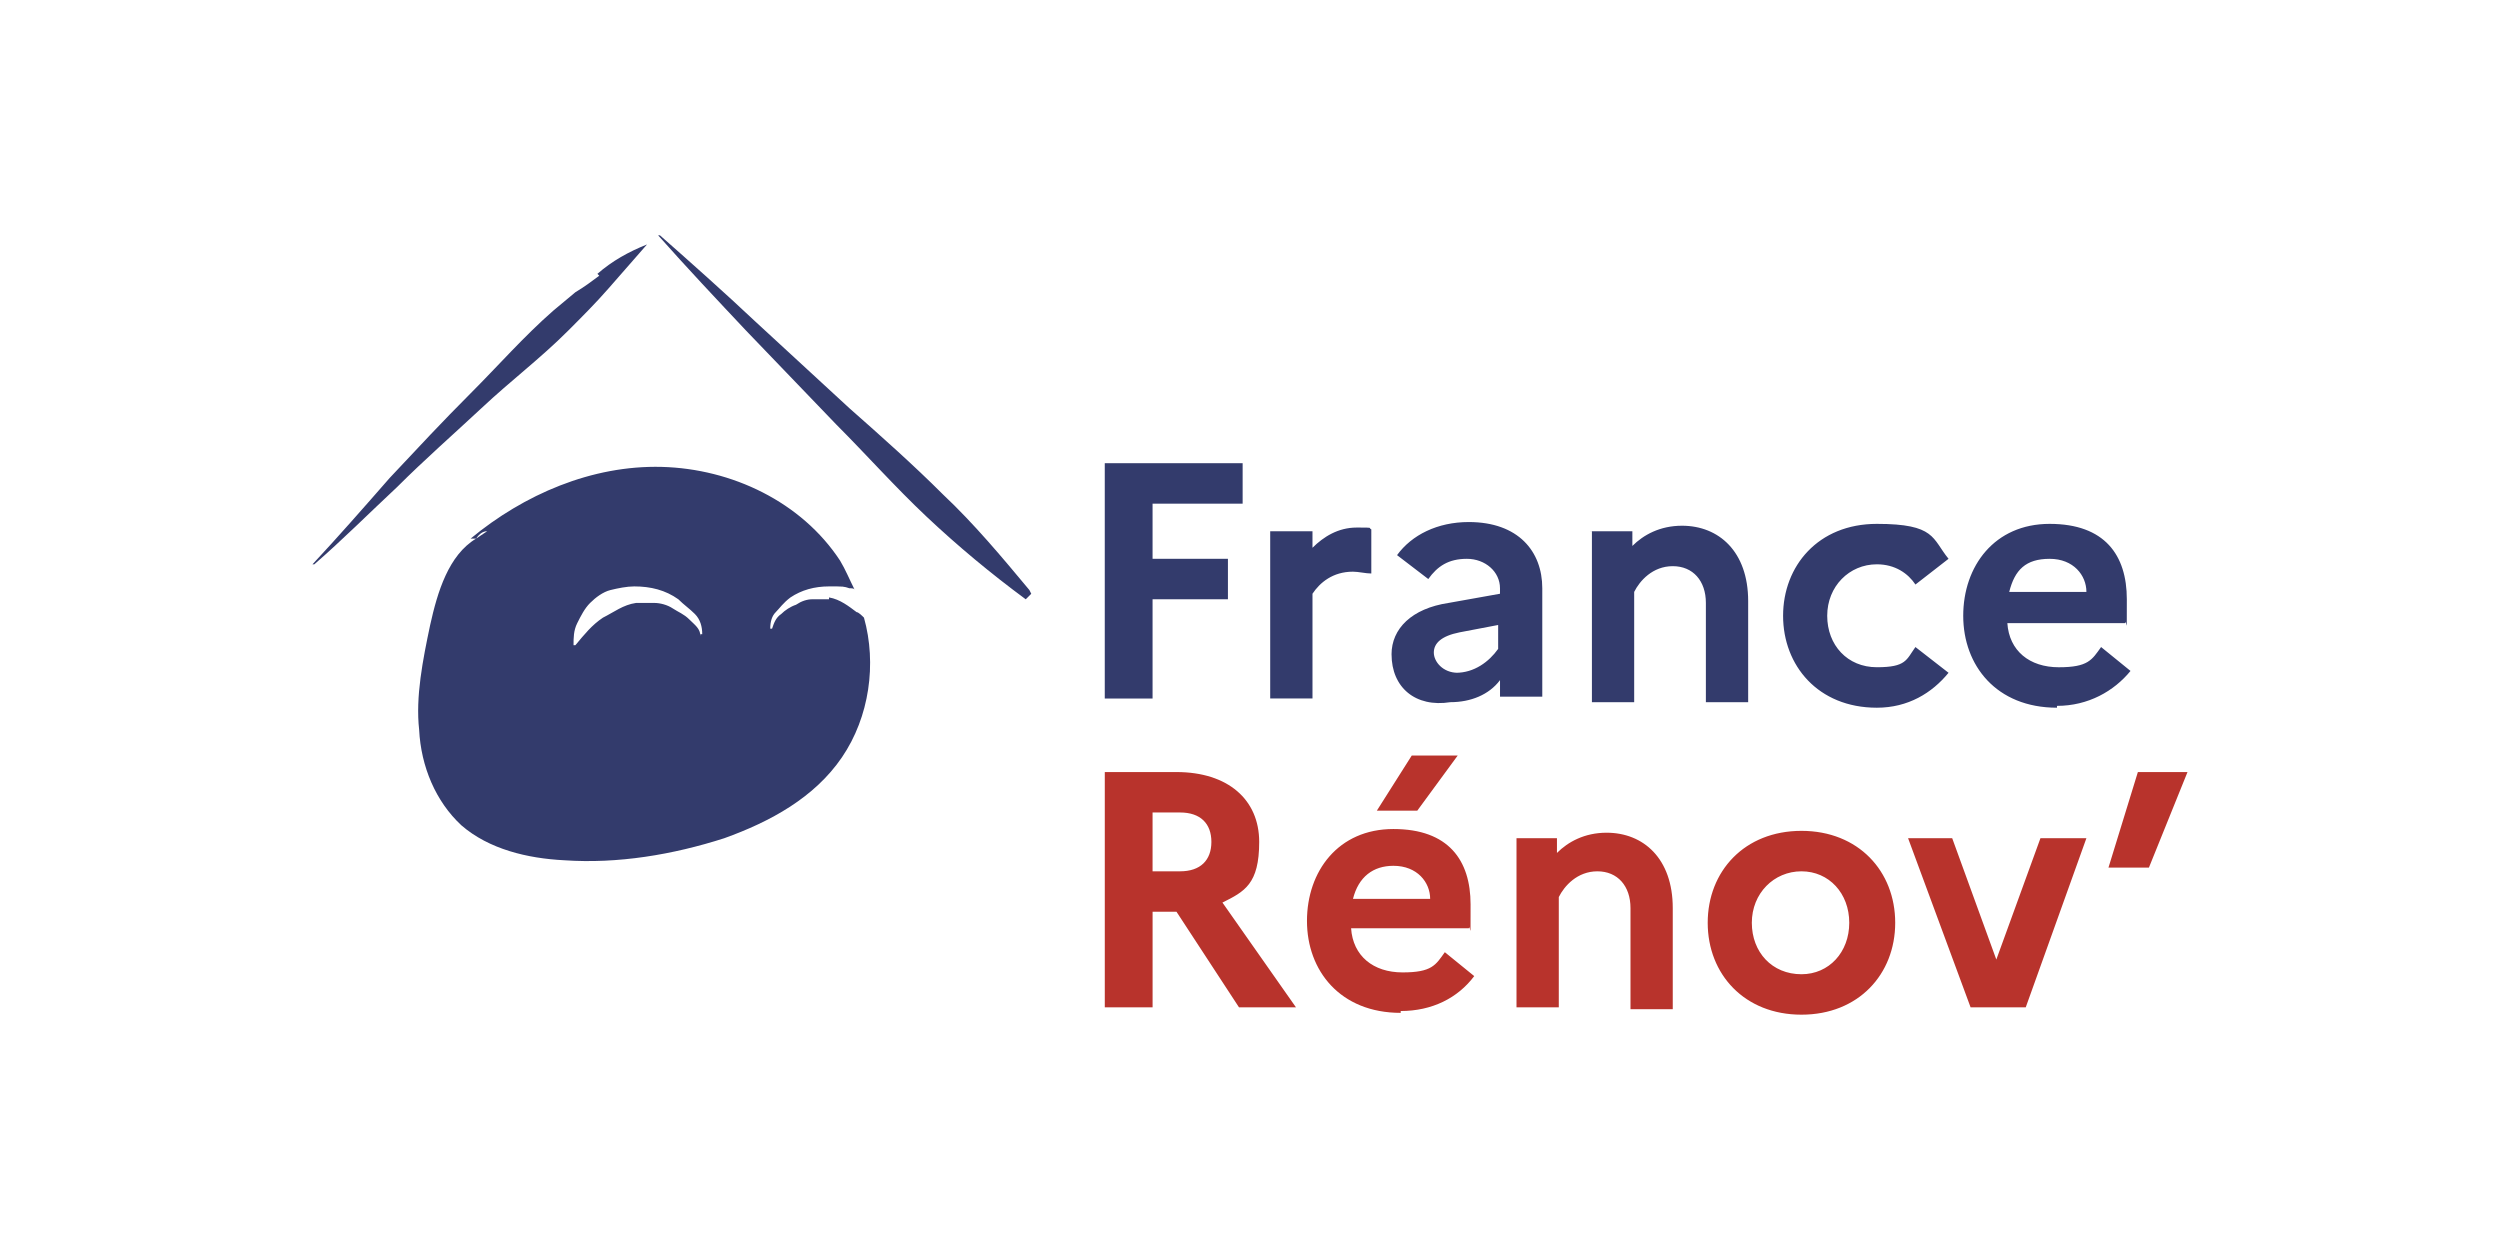
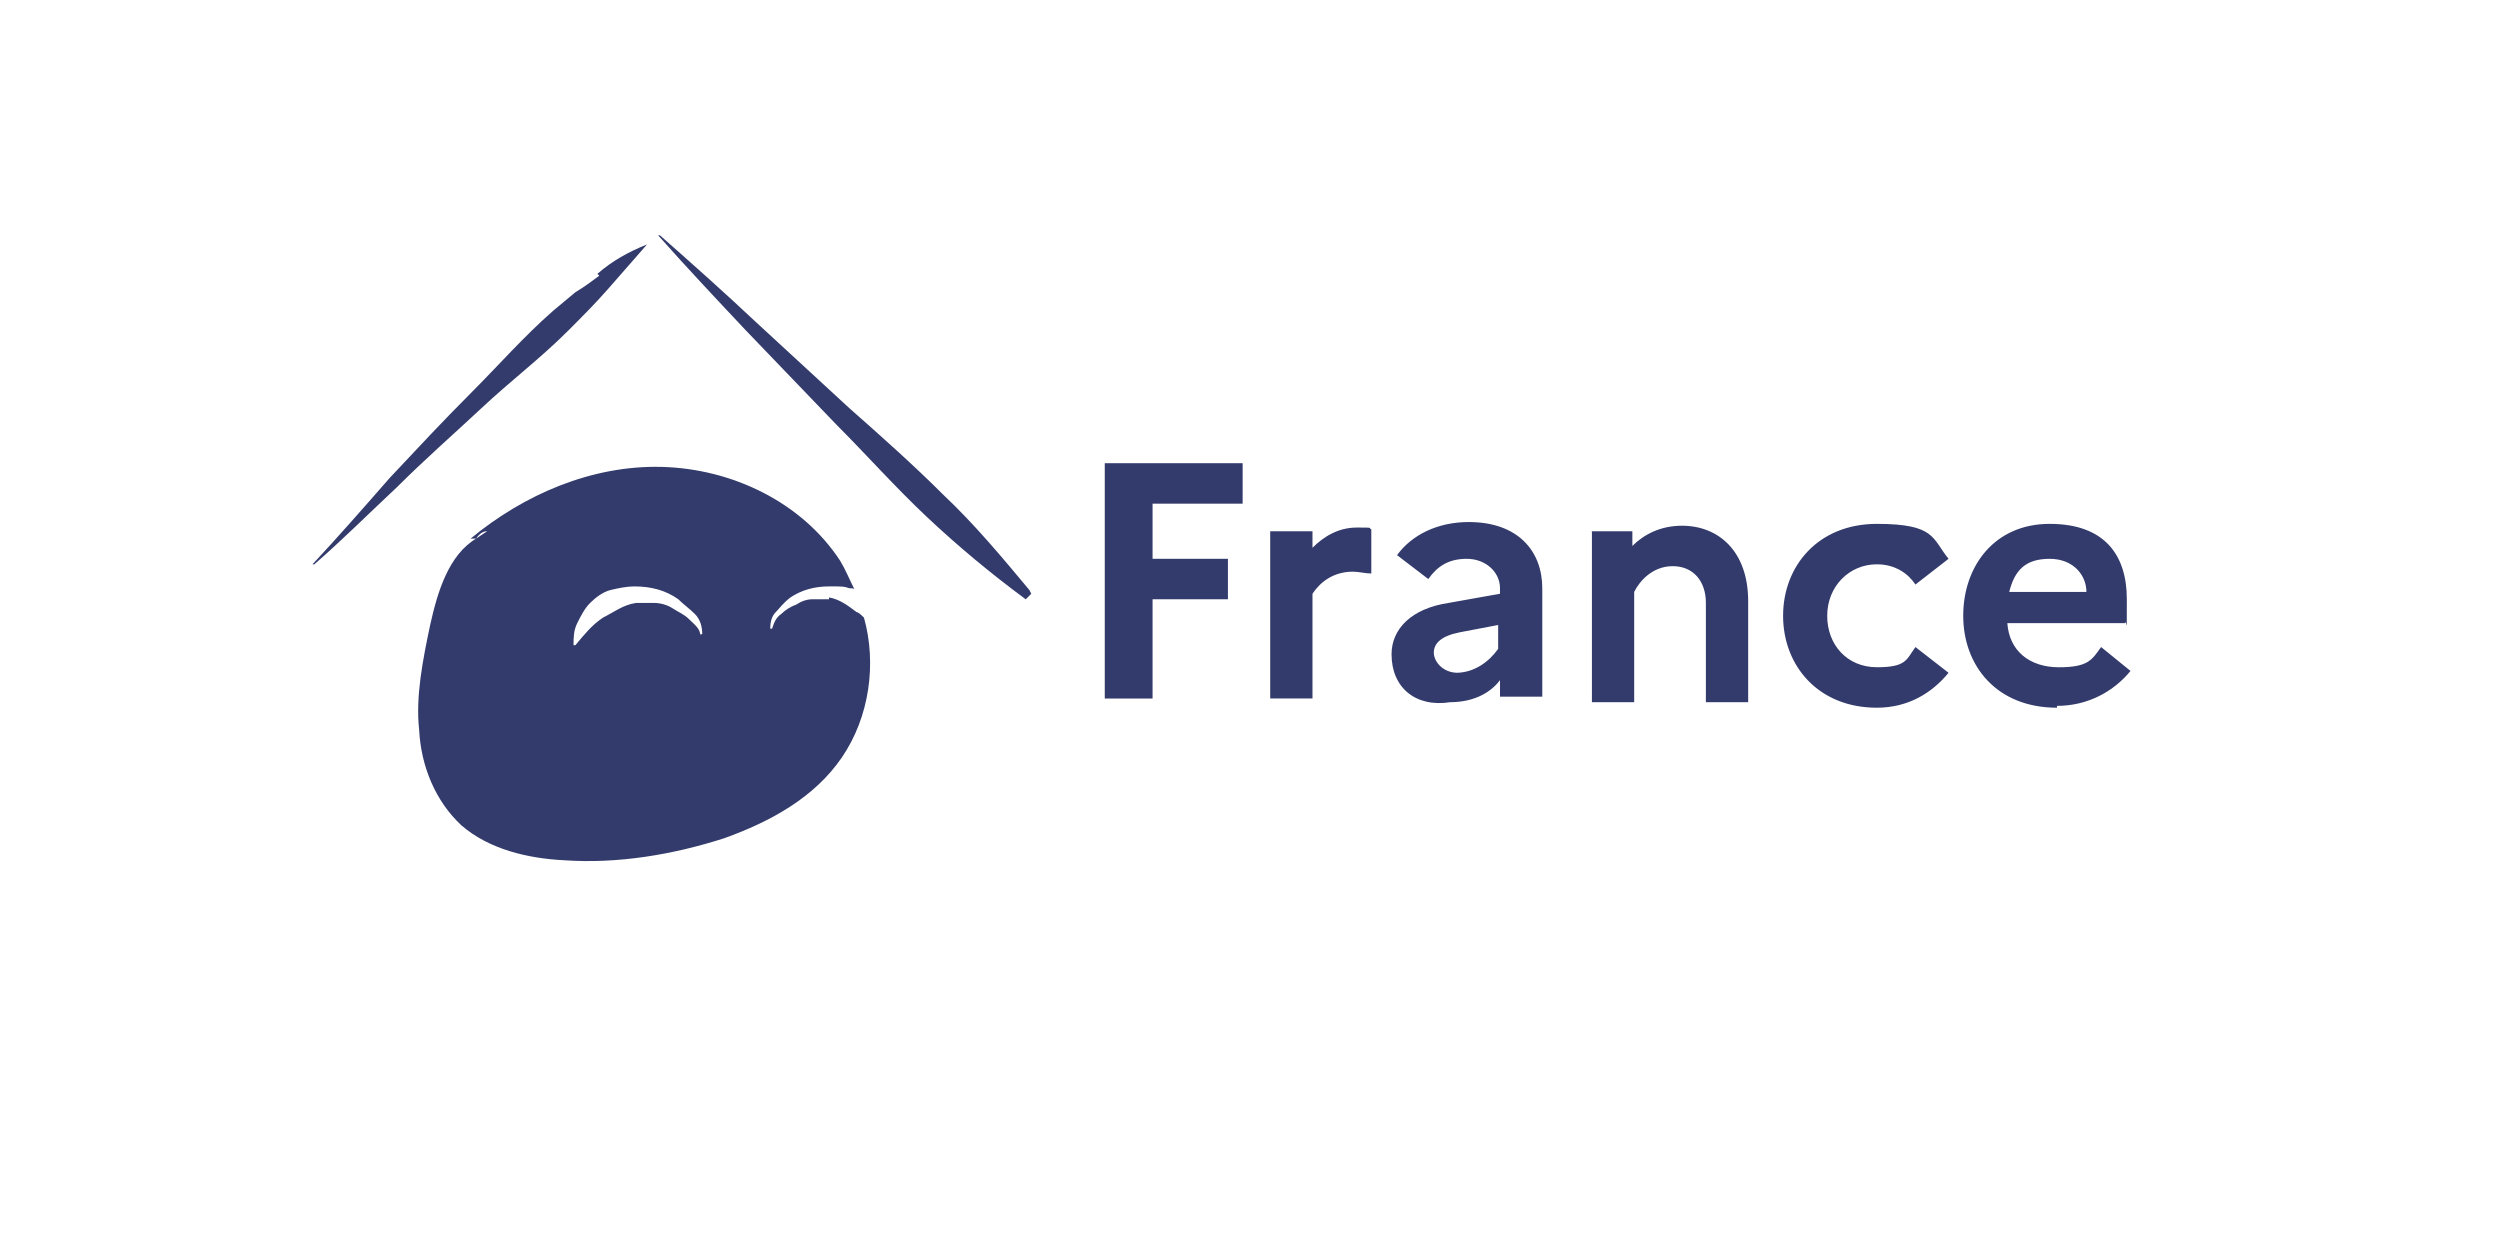
<svg xmlns="http://www.w3.org/2000/svg" version="1.1" viewBox="0 0 113.386 56.692">
  <g>
    <g id="Capa_1">
      <g>
        <path d="M50.106,21.009h6.253v1.834h-4.085v2.501h3.418v1.834h-3.418v4.502h-2.168v-10.672h0ZM57.61,24.094h1.917v.75c.5-.5,1.167-.917,2.001-.917s.5,0,.667.083v2.001c-.25,0-.584-.083-.834-.083-.917,0-1.501.5-1.834,1v4.752h-1.918v-7.67h0v.083ZM63.112,29.68c0-1.167.917-2.084,2.585-2.334l2.334-.417v-.25c0-.75-.667-1.334-1.501-1.334s-1.334.334-1.751.917l-1.417-1.084c.667-.917,1.834-1.501,3.252-1.501,2.251,0,3.335,1.334,3.335,3.001v4.919h-1.917v-.75c-.5.667-1.334,1-2.251,1-1.584.25-2.668-.667-2.668-2.168ZM66.031,30.514c.834,0,1.501-.5,1.917-1.084v-1.084l-1.751.334c-.834.167-1.167.5-1.167.917s.417.917,1.084.917h-.083ZM72.117,24.094h1.918v.667c.5-.5,1.25-.917,2.251-.917,1.667,0,3.001,1.167,3.001,3.418v4.585h-1.918v-4.502c0-1-.584-1.667-1.501-1.667s-1.501.667-1.751,1.167v5.002h-1.917v-7.754h-.083ZM86.874,29.347l1.501,1.167c-.75.917-1.834,1.584-3.252,1.584-2.668,0-4.252-1.917-4.252-4.169s1.584-4.169,4.252-4.169,2.501.667,3.252,1.584l-1.501,1.167c-.333-.5-.917-.917-1.751-.917-1.25,0-2.251,1-2.251,2.334s.917,2.334,2.251,2.334,1.334-.334,1.751-.917h0ZM93.293,32.098c-2.751,0-4.252-1.917-4.252-4.169s1.417-4.169,3.918-4.169,3.502,1.417,3.502,3.418,0,.834-.083,1.084h-5.336c.083,1.251,1,2.001,2.334,2.001s1.501-.334,1.918-.917l1.334,1.084c-.75.917-1.918,1.584-3.335,1.584h0v.083ZM91.126,26.846h3.502c0-.75-.584-1.501-1.667-1.501s-1.584.5-1.834,1.501h0Z" fill="#333b6c" />
-         <path d="M50.106,35.016h3.252c2.334,0,3.752,1.25,3.752,3.168s-.667,2.251-1.667,2.751l3.335,4.752h-2.584l-2.835-4.335h-1.084v4.335h-2.168v-10.672ZM52.274,36.85v2.668h1.251c.917,0,1.417-.5,1.417-1.334s-.5-1.334-1.417-1.334h-1.251ZM63.529,45.938c-2.751,0-4.252-1.918-4.252-4.169s1.417-4.169,3.918-4.169,3.502,1.417,3.502,3.418,0,.834-.083,1.084h-5.336c.083,1.25,1,2.001,2.334,2.001s1.501-.334,1.917-.917l1.334,1.084c-.75,1-1.918,1.584-3.335,1.584v.083ZM61.362,40.769h3.502c0-.75-.584-1.501-1.667-1.501-.917,0-1.584.5-1.834,1.501ZM62.446,36.767l1.584-2.501h2.084l-1.834,2.501h-1.834ZM68.698,38.017h1.917v.667c.5-.5,1.251-.917,2.251-.917,1.667,0,3.001,1.167,3.001,3.418v4.585h-1.917v-4.585c0-1-.584-1.667-1.501-1.667s-1.501.667-1.751,1.167v5.002h-1.918v-7.67h-.083ZM85.956,41.852c0,2.334-1.667,4.168-4.252,4.168s-4.252-1.834-4.252-4.168,1.667-4.169,4.252-4.169,4.252,1.834,4.252,4.169ZM83.872,41.852c0-1.334-.917-2.334-2.168-2.334s-2.251,1-2.251,2.334.917,2.334,2.251,2.334c1.251,0,2.168-1,2.168-2.334ZM88.541,38.017l2.001,5.503,2.001-5.503h2.084l-2.751,7.67h-2.501l-2.835-7.67h2.084-.083ZM95.628,39.351l1.334-4.335h2.251l-1.751,4.335h-1.834Z" fill="#b8332c" />
        <path d="M37.601,27.179h-.75c-.25,0-.5.083-.75.25-.25.083-.5.25-.667.417-.25.167-.334.417-.417.667h-.083c0-.333.083-.584.25-.75.167-.167.334-.417.667-.667.5-.334,1.084-.5,1.751-.5s.667,0,.917.083c.083,0,.25,0,.25.083-.25-.5-.417-.917-.667-1.334-1.751-2.668-4.919-4.169-8.087-4.252-3.168-.083-6.253,1.251-8.671,3.252h.25c.167-.25.334-.334.5-.334l-.5.334c-1.251.75-1.751,2.418-2.084,3.918-.334,1.584-.667,3.252-.5,4.752.083,1.667.75,3.252,1.917,4.335,1.251,1.084,3.001,1.501,4.669,1.584,2.418.167,4.919-.25,7.253-1,2.084-.75,4.085-1.834,5.336-3.668s1.584-4.252,1-6.336c-.083-.083-.25-.25-.334-.25-.334-.25-.75-.584-1.251-.667v.083ZM31.765,28.846c0-.334-.25-.5-.5-.75-.25-.25-.5-.334-.75-.5-.25-.167-.584-.25-.834-.25h-.834c-.584.083-1.0.417-1.501.667-.5.334-.834.75-1.251,1.251h-.083c0-.334,0-.667.167-1.0.167-.334.334-.667.584-.917.25-.25.584-.5.917-.584.334-.083.75-.167,1.084-.167.75,0,1.417.167,2.001.584.25.25.5.417.75.667s.334.584.334.917h-.083v.083ZM27.179,12.505c-.334.25-.667.5-1.084.75l-1.0.834c-1.334,1.167-2.501,2.501-3.752,3.752-1.251,1.251-2.418,2.501-3.668,3.835-1.167,1.334-2.334,2.668-3.502,3.918h.083c1.251-1.084,2.501-2.334,3.752-3.502,1.251-1.251,2.585-2.418,3.835-3.585,1.334-1.251,2.668-2.251,3.918-3.502.667-.667,1.251-1.251,1.834-1.918.584-.667,1.167-1.334,1.751-2.001h0c-.834.334-1.584.75-2.251,1.334l.083.083ZM46.688,26.762c-1.251-1.501-2.501-3.001-3.918-4.335-1.334-1.334-2.835-2.668-4.252-3.918l-4.252-3.918c-1.417-1.334-2.918-2.668-4.335-3.918h-.083c1.334,1.501,2.668,2.918,4.002,4.335l4.085,4.252c1.334,1.334,2.668,2.835,4.085,4.169,1.417,1.334,2.918,2.584,4.502,3.752l.25-.25h0l-.083-.167Z" fill="#333b6c" fill-rule="evenodd" />
      </g>
    </g>
  </g>
</svg>